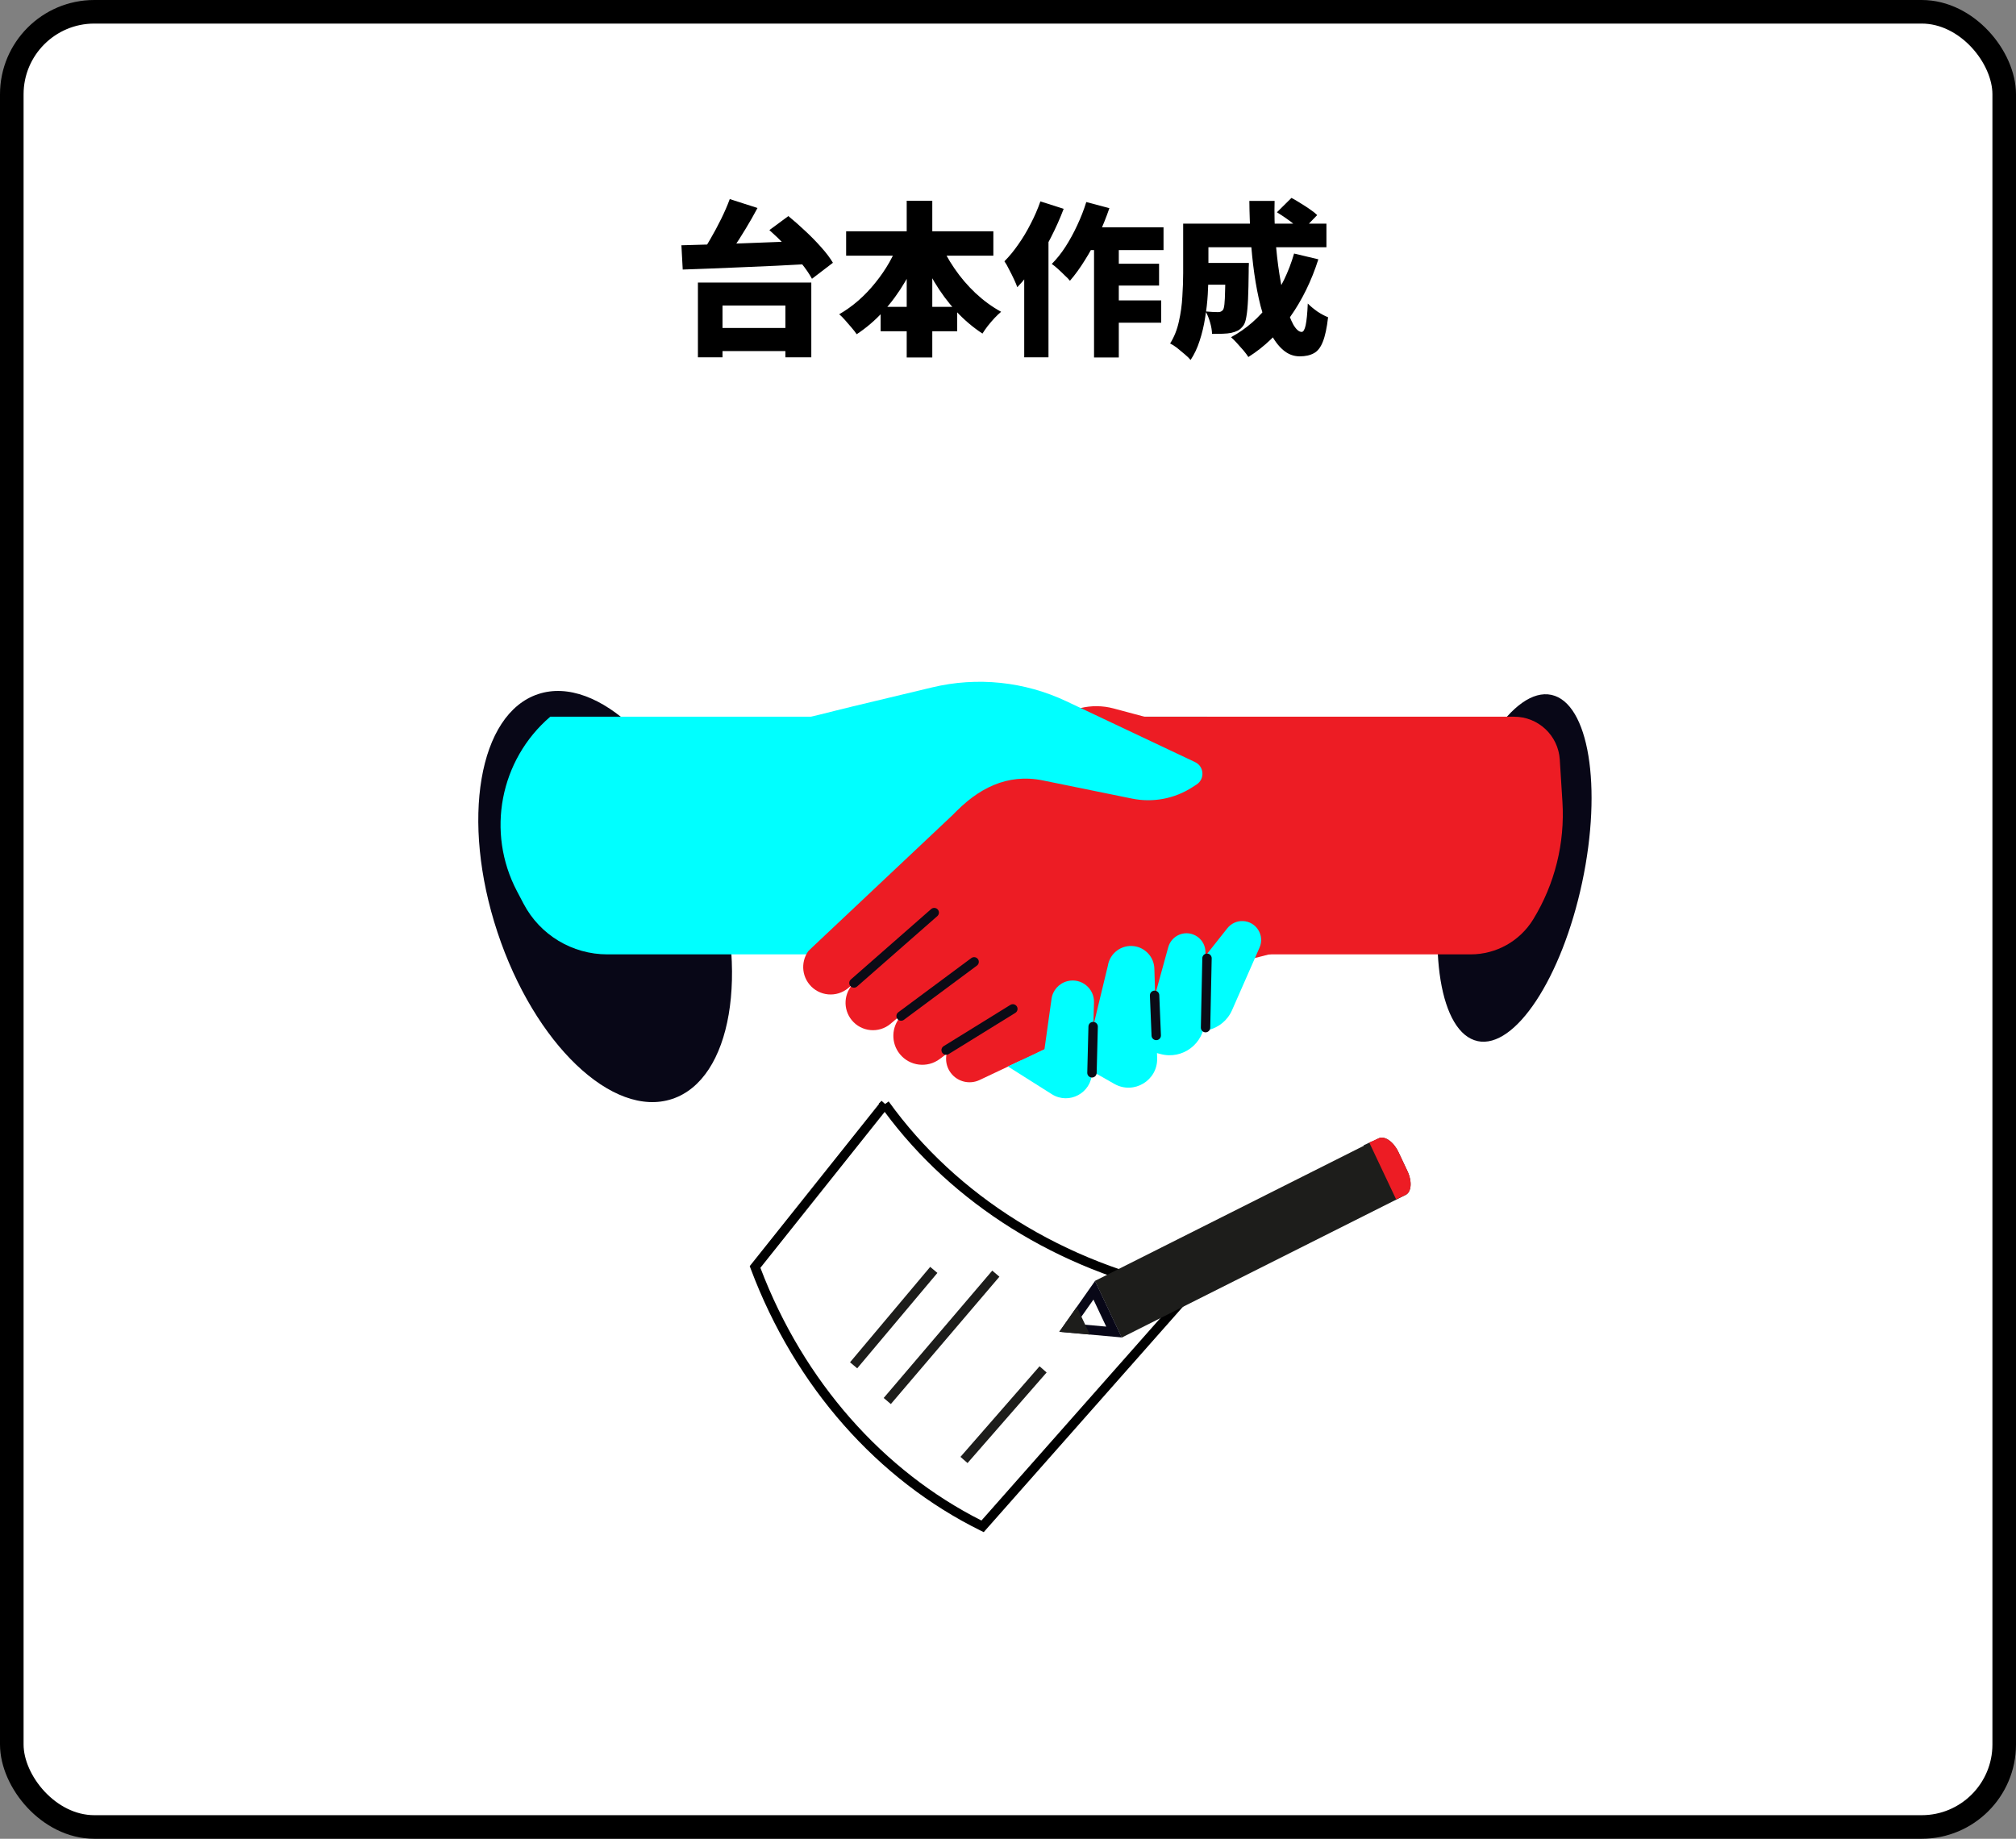
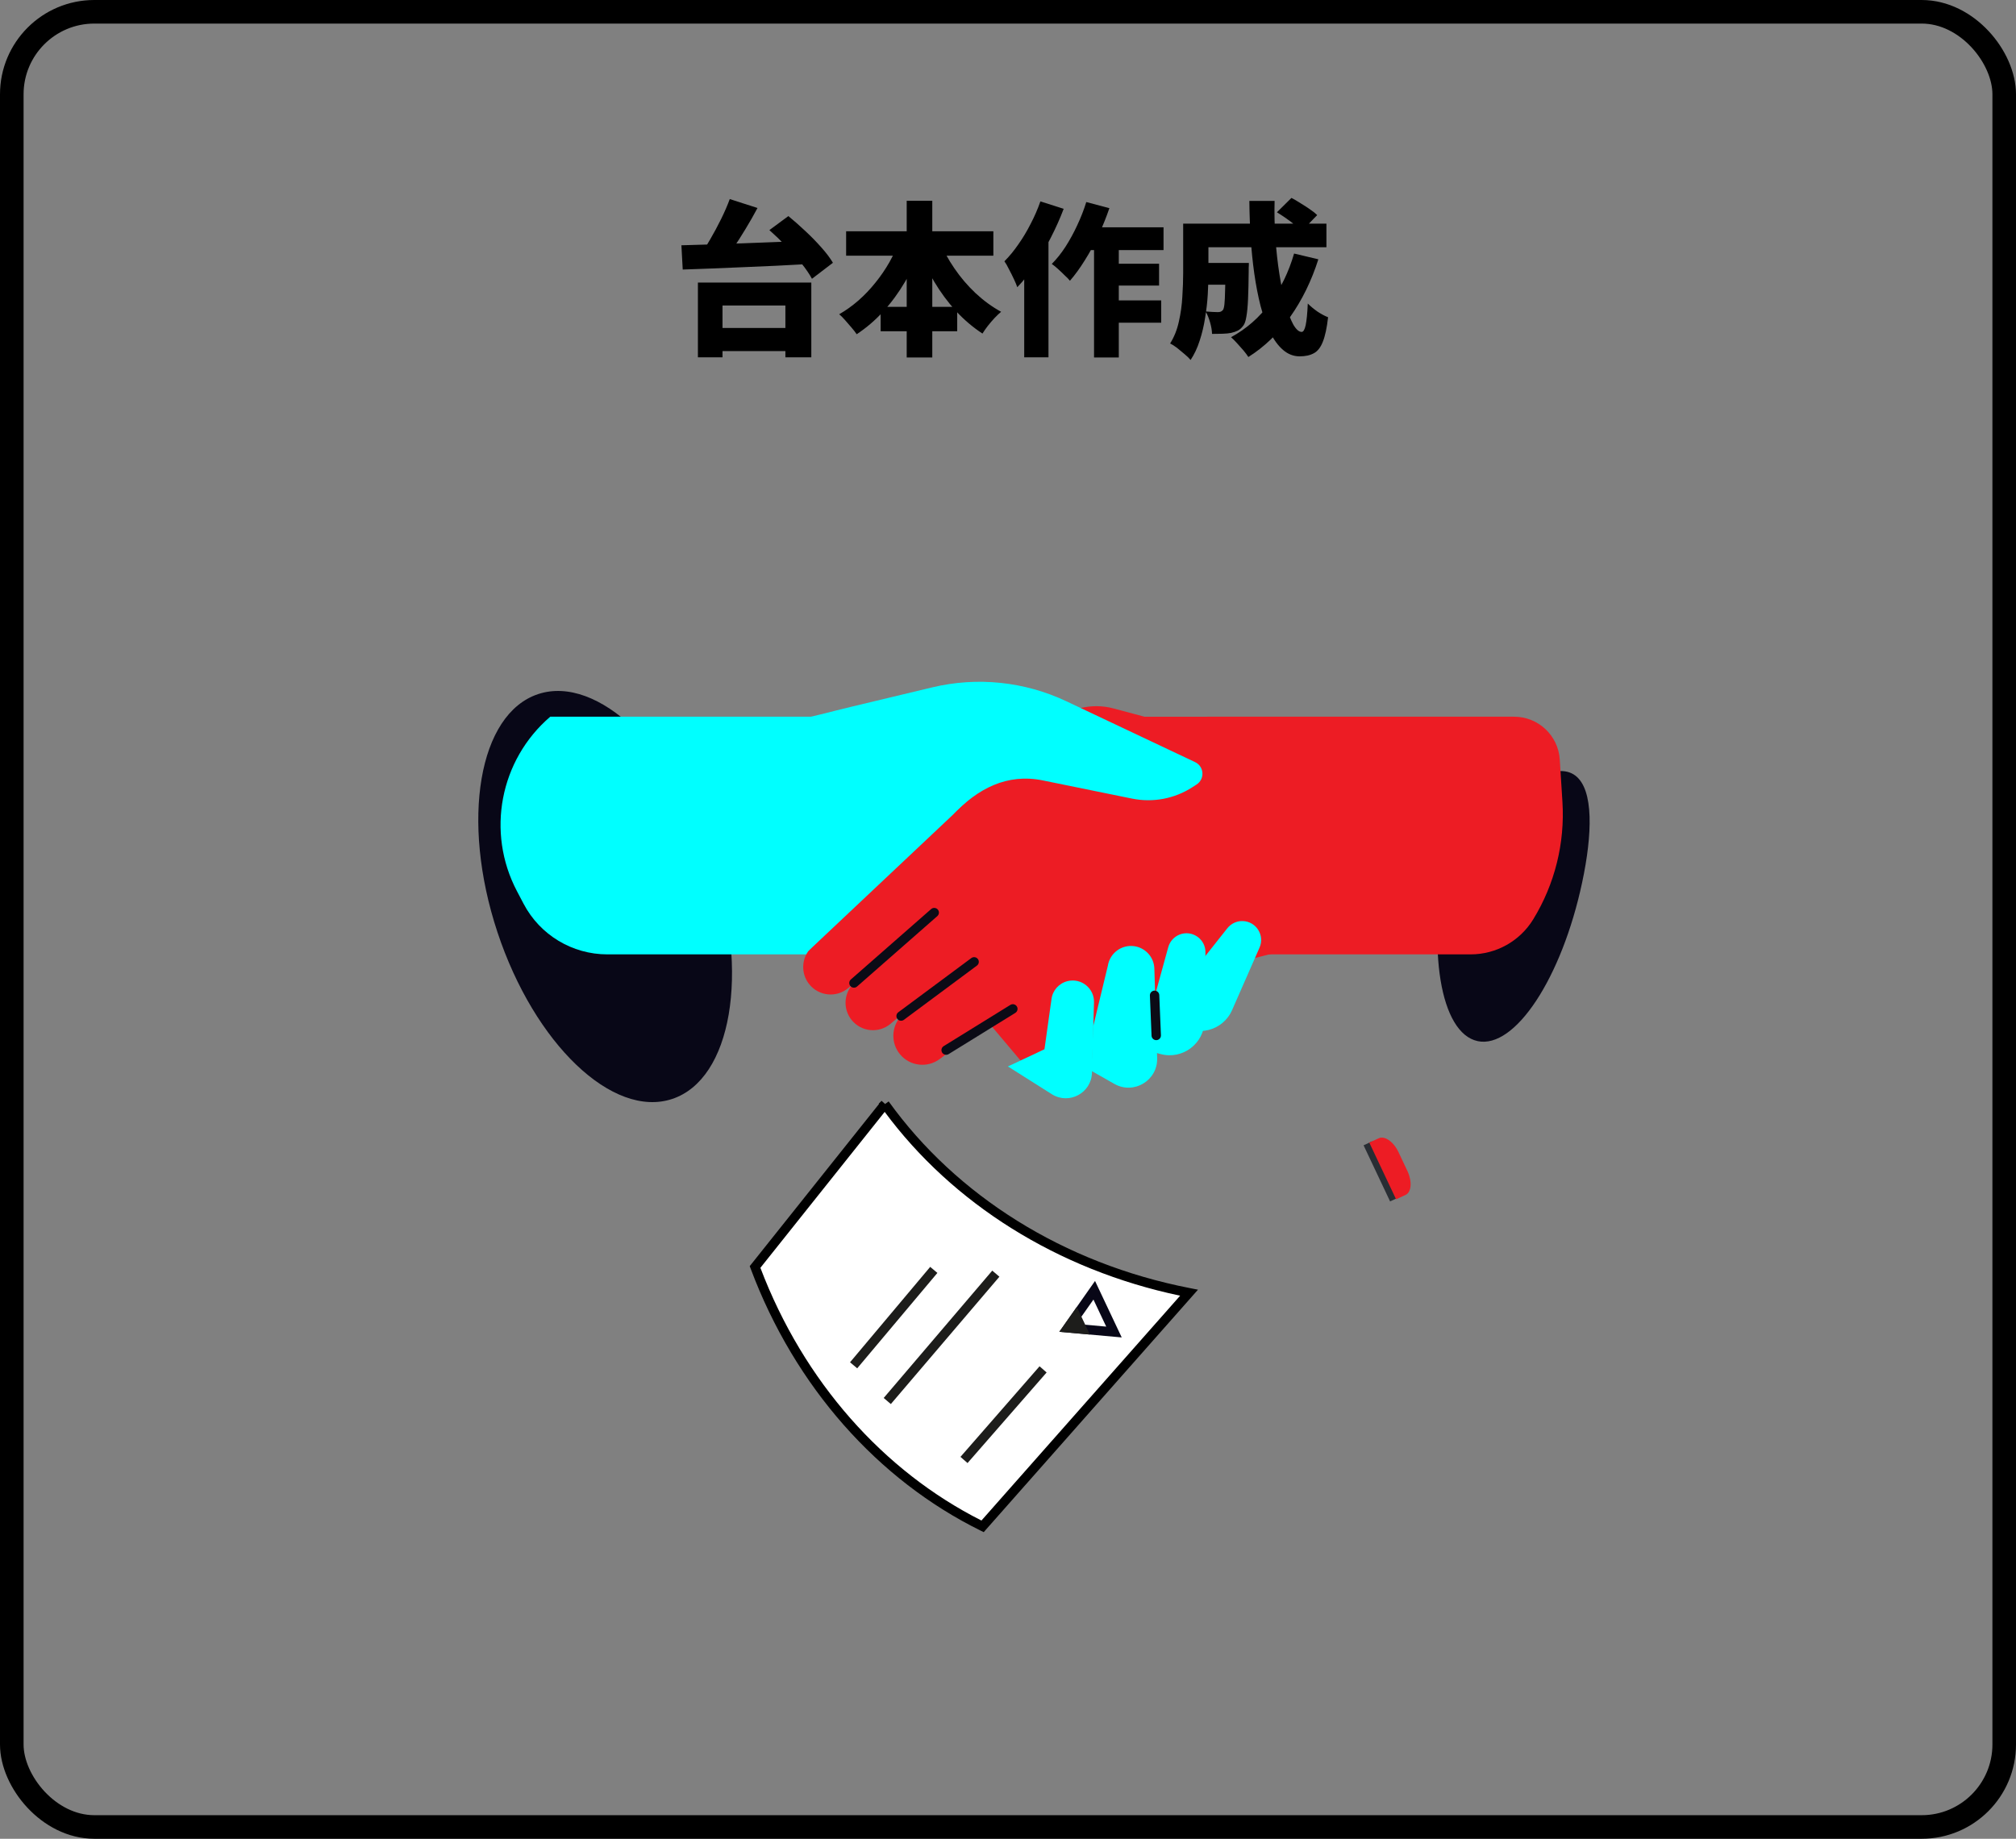
<svg xmlns="http://www.w3.org/2000/svg" width="171" height="156" viewBox="0 0 171 156" fill="none">
  <rect x="0" y="0" width="171" height="156" fill="#808080" stroke="none" />
-   <rect x="1" y="1" width="169" height="154" rx="7" fill="white" />
  <rect x="1" y="1" width="169" height="154" rx="7" stroke="black" stroke-width="2" />
  <path d="M101.632 22.308H104.726V24.156H101.632V22.308ZM103.956 22.308H105.93C105.93 22.308 105.93 22.355 105.93 22.448C105.93 22.532 105.925 22.63 105.916 22.742C105.916 22.854 105.916 22.947 105.916 23.022C105.907 23.974 105.888 24.763 105.86 25.388C105.832 26.013 105.785 26.503 105.72 26.858C105.664 27.213 105.58 27.465 105.468 27.614C105.319 27.819 105.16 27.964 104.992 28.048C104.824 28.132 104.633 28.197 104.418 28.244C104.231 28.281 103.998 28.305 103.718 28.314C103.438 28.323 103.135 28.328 102.808 28.328C102.799 28.029 102.743 27.703 102.64 27.348C102.537 26.984 102.411 26.676 102.262 26.424C102.477 26.443 102.677 26.457 102.864 26.466C103.051 26.475 103.2 26.48 103.312 26.48C103.405 26.48 103.485 26.466 103.55 26.438C103.615 26.41 103.676 26.363 103.732 26.298C103.788 26.223 103.83 26.06 103.858 25.808C103.886 25.547 103.905 25.159 103.914 24.646C103.933 24.133 103.947 23.451 103.956 22.602V22.308ZM108.31 18.01L109.542 16.792C109.785 16.913 110.041 17.063 110.312 17.24C110.592 17.408 110.858 17.581 111.11 17.758C111.362 17.926 111.567 18.089 111.726 18.248L110.41 19.606C110.27 19.447 110.079 19.275 109.836 19.088C109.603 18.892 109.351 18.701 109.08 18.514C108.809 18.327 108.553 18.159 108.31 18.01ZM109.766 21.51L111.824 22C111.245 23.82 110.452 25.444 109.444 26.872C108.436 28.291 107.251 29.429 105.888 30.288C105.795 30.139 105.659 29.957 105.482 29.742C105.305 29.537 105.118 29.327 104.922 29.112C104.735 28.907 104.567 28.739 104.418 28.608C105.725 27.899 106.826 26.933 107.722 25.71C108.627 24.487 109.309 23.087 109.766 21.51ZM101.73 18.976H112.51V20.978H101.73V18.976ZM100.358 18.976H102.5V23.19C102.5 23.731 102.481 24.329 102.444 24.982C102.407 25.626 102.332 26.284 102.22 26.956C102.117 27.628 101.963 28.277 101.758 28.902C101.562 29.518 101.305 30.064 100.988 30.54C100.876 30.4 100.708 30.237 100.484 30.05C100.269 29.863 100.05 29.681 99.826 29.504C99.602 29.336 99.411 29.215 99.252 29.14C99.597 28.589 99.845 27.969 99.994 27.278C100.153 26.578 100.251 25.873 100.288 25.164C100.335 24.445 100.358 23.783 100.358 23.176V18.976ZM105.972 17.044H108.114C108.086 18.108 108.109 19.172 108.184 20.236C108.259 21.291 108.371 22.294 108.52 23.246C108.669 24.198 108.842 25.043 109.038 25.78C109.243 26.517 109.463 27.101 109.696 27.53C109.939 27.95 110.177 28.16 110.41 28.16C110.55 28.16 110.662 27.973 110.746 27.6C110.83 27.217 110.891 26.601 110.928 25.752C111.161 25.985 111.437 26.214 111.754 26.438C112.081 26.653 112.379 26.811 112.65 26.914C112.547 27.819 112.398 28.515 112.202 29C112.015 29.476 111.763 29.798 111.446 29.966C111.129 30.143 110.727 30.232 110.242 30.232C109.719 30.232 109.248 30.05 108.828 29.686C108.417 29.331 108.053 28.837 107.736 28.202C107.419 27.558 107.148 26.811 106.924 25.962C106.709 25.113 106.532 24.198 106.392 23.218C106.252 22.229 106.149 21.211 106.084 20.166C106.019 19.121 105.981 18.08 105.972 17.044Z" fill="black" />
  <path d="M91.944 19.284H98.692V21.216H90.978L91.944 19.284ZM93.834 22.378H98.314V24.226H93.834V22.378ZM93.82 25.486H98.496V27.376H93.82V25.486ZM92.798 19.928H94.898V30.33H92.798V19.928ZM92.14 17.142L94.1 17.66C93.839 18.425 93.531 19.191 93.176 19.956C92.822 20.712 92.434 21.421 92.014 22.084C91.604 22.747 91.184 23.325 90.754 23.82C90.652 23.689 90.502 23.535 90.306 23.358C90.12 23.171 89.928 22.989 89.732 22.812C89.536 22.635 89.364 22.495 89.214 22.392C89.625 21.981 90.012 21.496 90.376 20.936C90.74 20.367 91.072 19.76 91.37 19.116C91.678 18.463 91.935 17.805 92.14 17.142ZM88.248 17.086L90.222 17.716C89.924 18.509 89.564 19.317 89.144 20.138C88.734 20.959 88.286 21.734 87.8 22.462C87.315 23.19 86.811 23.825 86.288 24.366C86.232 24.198 86.139 23.974 86.008 23.694C85.878 23.414 85.738 23.134 85.588 22.854C85.448 22.565 85.318 22.336 85.196 22.168C85.607 21.757 85.999 21.281 86.372 20.74C86.755 20.199 87.105 19.615 87.422 18.99C87.749 18.365 88.024 17.73 88.248 17.086ZM86.876 21.104L88.934 19.046V19.06V30.316H86.876V21.104Z" fill="black" />
  <path d="M71.77 19.62H84.258V21.692H71.77V19.62ZM74.696 26.032H81.192V28.104H74.696V26.032ZM76.908 17.03H79.078V30.33H76.908V17.03ZM76.306 20.39L78.182 20.978C77.79 22.005 77.318 22.98 76.768 23.904C76.226 24.828 75.61 25.668 74.92 26.424C74.238 27.171 73.487 27.814 72.666 28.356C72.554 28.188 72.409 28.001 72.232 27.796C72.054 27.581 71.872 27.371 71.686 27.166C71.508 26.96 71.34 26.793 71.182 26.662C71.751 26.335 72.292 25.948 72.806 25.5C73.328 25.043 73.809 24.538 74.248 23.988C74.696 23.437 75.092 22.858 75.438 22.252C75.783 21.636 76.072 21.015 76.306 20.39ZM79.68 20.432C80.006 21.225 80.431 22.005 80.954 22.77C81.476 23.535 82.074 24.235 82.746 24.87C83.427 25.505 84.15 26.032 84.916 26.452C84.748 26.592 84.561 26.769 84.356 26.984C84.16 27.198 83.968 27.422 83.782 27.656C83.604 27.889 83.455 28.104 83.334 28.3C82.522 27.768 81.77 27.128 81.08 26.382C80.398 25.635 79.787 24.809 79.246 23.904C78.704 22.989 78.228 22.032 77.818 21.034L79.68 20.432Z" fill="black" />
  <path d="M60.108 27.824H67.738V29.784H60.108V27.824ZM59.198 23.974H68.816V30.316H66.618V25.92H61.284V30.316H59.198V23.974ZM61.9 16.89L64.252 17.646C63.934 18.244 63.594 18.841 63.23 19.438C62.875 20.026 62.52 20.581 62.166 21.104C61.811 21.627 61.471 22.093 61.144 22.504L59.296 21.776C59.613 21.337 59.931 20.843 60.248 20.292C60.575 19.732 60.883 19.158 61.172 18.57C61.461 17.982 61.704 17.422 61.9 16.89ZM65.26 19.522L66.87 18.332C67.327 18.706 67.799 19.121 68.284 19.578C68.778 20.035 69.236 20.502 69.656 20.978C70.076 21.445 70.407 21.884 70.65 22.294L68.872 23.652C68.657 23.251 68.354 22.808 67.962 22.322C67.57 21.837 67.136 21.352 66.66 20.866C66.184 20.372 65.717 19.924 65.26 19.522ZM57.798 20.81C58.526 20.791 59.333 20.768 60.22 20.74C61.106 20.712 62.035 20.68 63.006 20.642C63.977 20.605 64.957 20.567 65.946 20.53C66.935 20.493 67.901 20.456 68.844 20.418L68.76 22.392C67.799 22.448 66.823 22.5 65.834 22.546C64.854 22.584 63.888 22.625 62.936 22.672C61.993 22.709 61.093 22.747 60.234 22.784C59.385 22.812 58.61 22.84 57.91 22.868L57.798 20.81Z" fill="black" />
  <path d="M57.013 93.236C62.059 91.566 63.605 82.523 60.467 73.038C57.328 63.553 50.693 57.218 45.647 58.887C40.601 60.557 39.055 69.6 42.194 79.085C45.333 88.57 51.968 94.906 57.013 93.236Z" fill="#080717" />
-   <path d="M125.334 88.327C122.165 87.651 120.994 80.528 122.722 72.417C124.45 64.306 128.42 58.276 131.589 58.952C134.758 59.627 135.929 66.75 134.201 74.864C132.473 82.975 128.503 89.005 125.334 88.329V88.327Z" fill="#080717" />
+   <path d="M125.334 88.327C122.165 87.651 120.994 80.528 122.722 72.417C134.758 59.627 135.929 66.75 134.201 74.864C132.473 82.975 128.503 89.005 125.334 88.329V88.327Z" fill="#080717" />
  <path d="M102.39 80.969H51.516C48.536 80.969 45.803 79.32 44.416 76.684L43.845 75.598C41.224 70.611 42.397 64.474 46.673 60.805H102.39V80.969Z" fill="#00FFFF" />
  <path d="M124.744 80.969H93.33V60.805H128.427C130.478 60.805 132.175 62.398 132.303 64.446L132.528 68.03C132.746 71.528 131.881 75.01 130.049 77.999C128.918 79.846 126.908 80.969 124.744 80.969Z" fill="#ED1C24" />
  <path d="M71.954 83.821L78.141 78.596L74.197 75.216L68.842 80.369C67.968 81.211 67.887 82.583 68.657 83.522C69.48 84.525 70.964 84.66 71.954 83.823V83.821Z" fill="#ED1C24" />
  <path d="M75.546 86.851L81.733 81.627L77.789 78.247L72.434 83.4C71.559 84.241 71.479 85.614 72.249 86.552C73.072 87.555 74.555 87.69 75.546 86.853V86.851Z" fill="#ED1C24" />
  <path d="M79.715 89.842L85.397 85.571L81.593 80.641L76.433 86.201C75.596 87.105 75.553 88.486 76.333 89.437C77.17 90.456 78.661 90.634 79.715 89.842Z" fill="#ED1C24" />
-   <path d="M83.088 91.629L86.662 89.939L84.269 85.29L80.898 88.358C80.135 89.052 80.03 90.216 80.656 91.036C81.225 91.783 82.24 92.029 83.088 91.629Z" fill="#ED1C24" />
  <path d="M109.337 61.882C106.538 62.581 103.606 62.557 100.819 61.81L94.461 60.106C92.586 59.604 90.586 60.094 89.157 61.407L74.124 75.217L86.592 90.008L102.392 82.306L109.337 80.541V61.882Z" fill="#ED1C24" />
  <path d="M96.642 85.978L97.79 85.089L99.093 80.358C99.228 79.87 99.586 79.471 100.058 79.287C101.12 78.874 102.262 79.666 102.248 80.803L102.175 86.597C102.151 88.533 100.307 89.929 98.437 89.424L96.55 88.917L96.64 85.978H96.642Z" fill="#00FFFF" />
  <path d="M92.721 87.097L93.97 81.932C94.138 80.863 95.129 80.126 96.201 80.273C97.16 80.405 97.886 81.209 97.914 82.178L98.151 89.768C98.211 91.664 96.172 92.894 94.522 91.958L92.581 90.856L92.721 87.099V87.097Z" fill="#00FFFF" />
  <path d="M88.59 89.022L85.492 90.477L89.235 92.843C90.69 93.741 92.572 92.727 92.622 91.018L92.795 85.049C92.831 83.857 91.721 82.956 90.562 83.236C89.828 83.411 89.28 84.025 89.188 84.772L88.593 89.022H88.59Z" fill="#00FFFF" />
  <path d="M78.981 77.125C79.146 76.98 79.398 76.996 79.543 77.162C79.688 77.327 79.671 77.578 79.506 77.723L72.696 83.697C72.531 83.841 72.279 83.825 72.134 83.66C71.989 83.494 72.005 83.243 72.171 83.098L78.981 77.125Z" fill="#0B0B16" />
  <path d="M82.389 81.283C82.565 81.152 82.814 81.189 82.946 81.365C83.077 81.542 83.04 81.791 82.863 81.922L76.67 86.521L76.636 86.544C76.462 86.647 76.236 86.604 76.113 86.439C75.982 86.262 76.019 86.012 76.195 85.881L82.389 81.283Z" fill="#0B0B16" />
  <path d="M85.702 85.255C85.889 85.14 86.135 85.198 86.25 85.385C86.366 85.572 86.308 85.817 86.121 85.933L80.463 89.431C80.276 89.547 80.031 89.489 79.915 89.302C79.799 89.115 79.857 88.87 80.044 88.754L85.702 85.255Z" fill="#0B0B16" />
  <path d="M97.918 84.046C98.124 84.038 98.3 84.187 98.328 84.387L98.332 84.428L98.472 87.832C98.481 88.051 98.31 88.237 98.09 88.246C97.884 88.254 97.708 88.105 97.68 87.905L97.676 87.864L97.536 84.461L97.537 84.42C97.549 84.218 97.712 84.055 97.918 84.046Z" fill="#0B0B16" />
-   <path d="M93.02 91.03C93.014 91.25 92.832 91.424 92.612 91.418C92.392 91.412 92.218 91.23 92.224 91.01L93.02 91.03ZM92.732 86.699C92.951 86.704 93.125 86.887 93.12 87.107L93.02 91.03L92.224 91.01L92.323 87.087C92.329 86.867 92.512 86.693 92.732 86.699Z" fill="#0B0B16" />
  <path d="M99.654 82.968L101.058 82.598L104.106 78.751C104.421 78.353 104.905 78.127 105.412 78.142C106.55 78.175 107.294 79.351 106.836 80.394L104.506 85.698C103.727 87.471 101.487 88.035 99.96 86.843L98.422 85.639L99.652 82.968H99.654Z" fill="#00FFFF" />
-   <path d="M102.388 80.901C102.608 80.906 102.783 81.088 102.778 81.307L102.655 87.193C102.65 87.413 102.468 87.587 102.248 87.583C102.028 87.578 101.854 87.396 101.858 87.176L101.982 81.291C101.986 81.071 102.168 80.896 102.388 80.901Z" fill="#0B0B16" />
  <path d="M101.373 64.659L90.455 59.497C86.907 57.819 82.891 57.402 79.075 58.316L72.325 59.933C68.826 60.77 64.152 62.166 60.582 61.896L61.658 78.723C63.725 79.076 65.754 79.647 67.712 80.429L68.582 80.664L80.791 69.158C82.932 66.895 85.418 65.591 88.469 66.214L96.018 67.753C97.787 68.113 99.624 67.767 101.138 66.788L101.494 66.558C102.212 66.096 102.141 65.022 101.368 64.657L101.373 64.659Z" fill="#00FFFF" />
  <path d="M75.057 93.674C71.383 98.282 67.714 102.888 64.045 107.491C67.773 117.456 74.768 125.264 83.344 129.495C89.177 122.891 95.016 116.282 100.856 109.674C90.035 107.564 80.85 101.741 75.055 93.677L75.057 93.674Z" fill="white" />
  <path d="M75.076 93.662L75.378 93.445C81.111 101.42 90.204 107.192 100.932 109.283L101.615 109.417L101.154 109.938C95.314 116.546 89.476 123.155 83.642 129.758L83.441 129.987L83.168 129.852C74.495 125.573 67.433 117.684 63.672 107.631L63.593 107.419L63.733 107.243C67.339 102.719 70.945 98.193 74.556 93.665L74.534 93.635L74.773 93.395L74.776 93.393L75.076 93.662ZM64.498 107.561C68.172 117.232 74.954 124.818 83.248 129.001C88.862 122.646 94.481 116.286 100.101 109.927C89.671 107.731 80.79 102.097 75.041 94.333C71.524 98.745 68.011 103.154 64.498 107.561Z" fill="black" />
  <path d="M88.776 116.44C86.538 119.003 84.303 121.564 82.068 124.125L81.468 123.601C83.703 121.041 85.938 118.478 88.176 115.916L88.776 116.44Z" fill="#1D1D1B" />
  <path d="M84.771 108.316C81.699 111.919 78.63 115.519 75.562 119.12L74.956 118.603C78.023 115.003 81.093 111.402 84.165 107.799L84.771 108.316Z" fill="#1D1D1B" />
  <path d="M79.511 107.994C77.243 110.694 74.976 113.391 72.71 116.088L72.101 115.576C74.367 112.879 76.632 110.181 78.901 107.481L79.511 107.994Z" fill="#1D1D1B" />
  <path d="M118.631 101.59L117.911 101.93L115.661 97.168L116.381 96.828L118.631 101.59Z" fill="#282D33" />
-   <path d="M92.873 108.672L116.944 96.573C117.453 96.339 118.205 96.865 118.624 97.751L119.38 99.354C119.797 100.238 119.724 101.146 119.214 101.383L95.144 113.481" fill="#1D1D1B" />
  <path d="M116.147 96.941L118.418 101.748L119.215 101.381C119.724 101.146 119.798 100.238 119.381 99.352L118.624 97.749C118.207 96.865 117.454 96.337 116.944 96.571L116.147 96.939V96.941Z" fill="#ED1C24" />
  <path d="M90.573 112.656L92.816 109.466L94.489 113.007L90.573 112.656Z" fill="white" />
  <path d="M92.748 110.255L93.831 112.549L91.295 112.322L92.748 110.255ZM92.883 108.676L89.853 112.99L95.146 113.467L92.883 108.676Z" fill="#080717" />
  <path d="M92.444 113.222L91.335 110.878L89.853 112.99L92.444 113.222Z" fill="#1D1D1B" />
</svg>